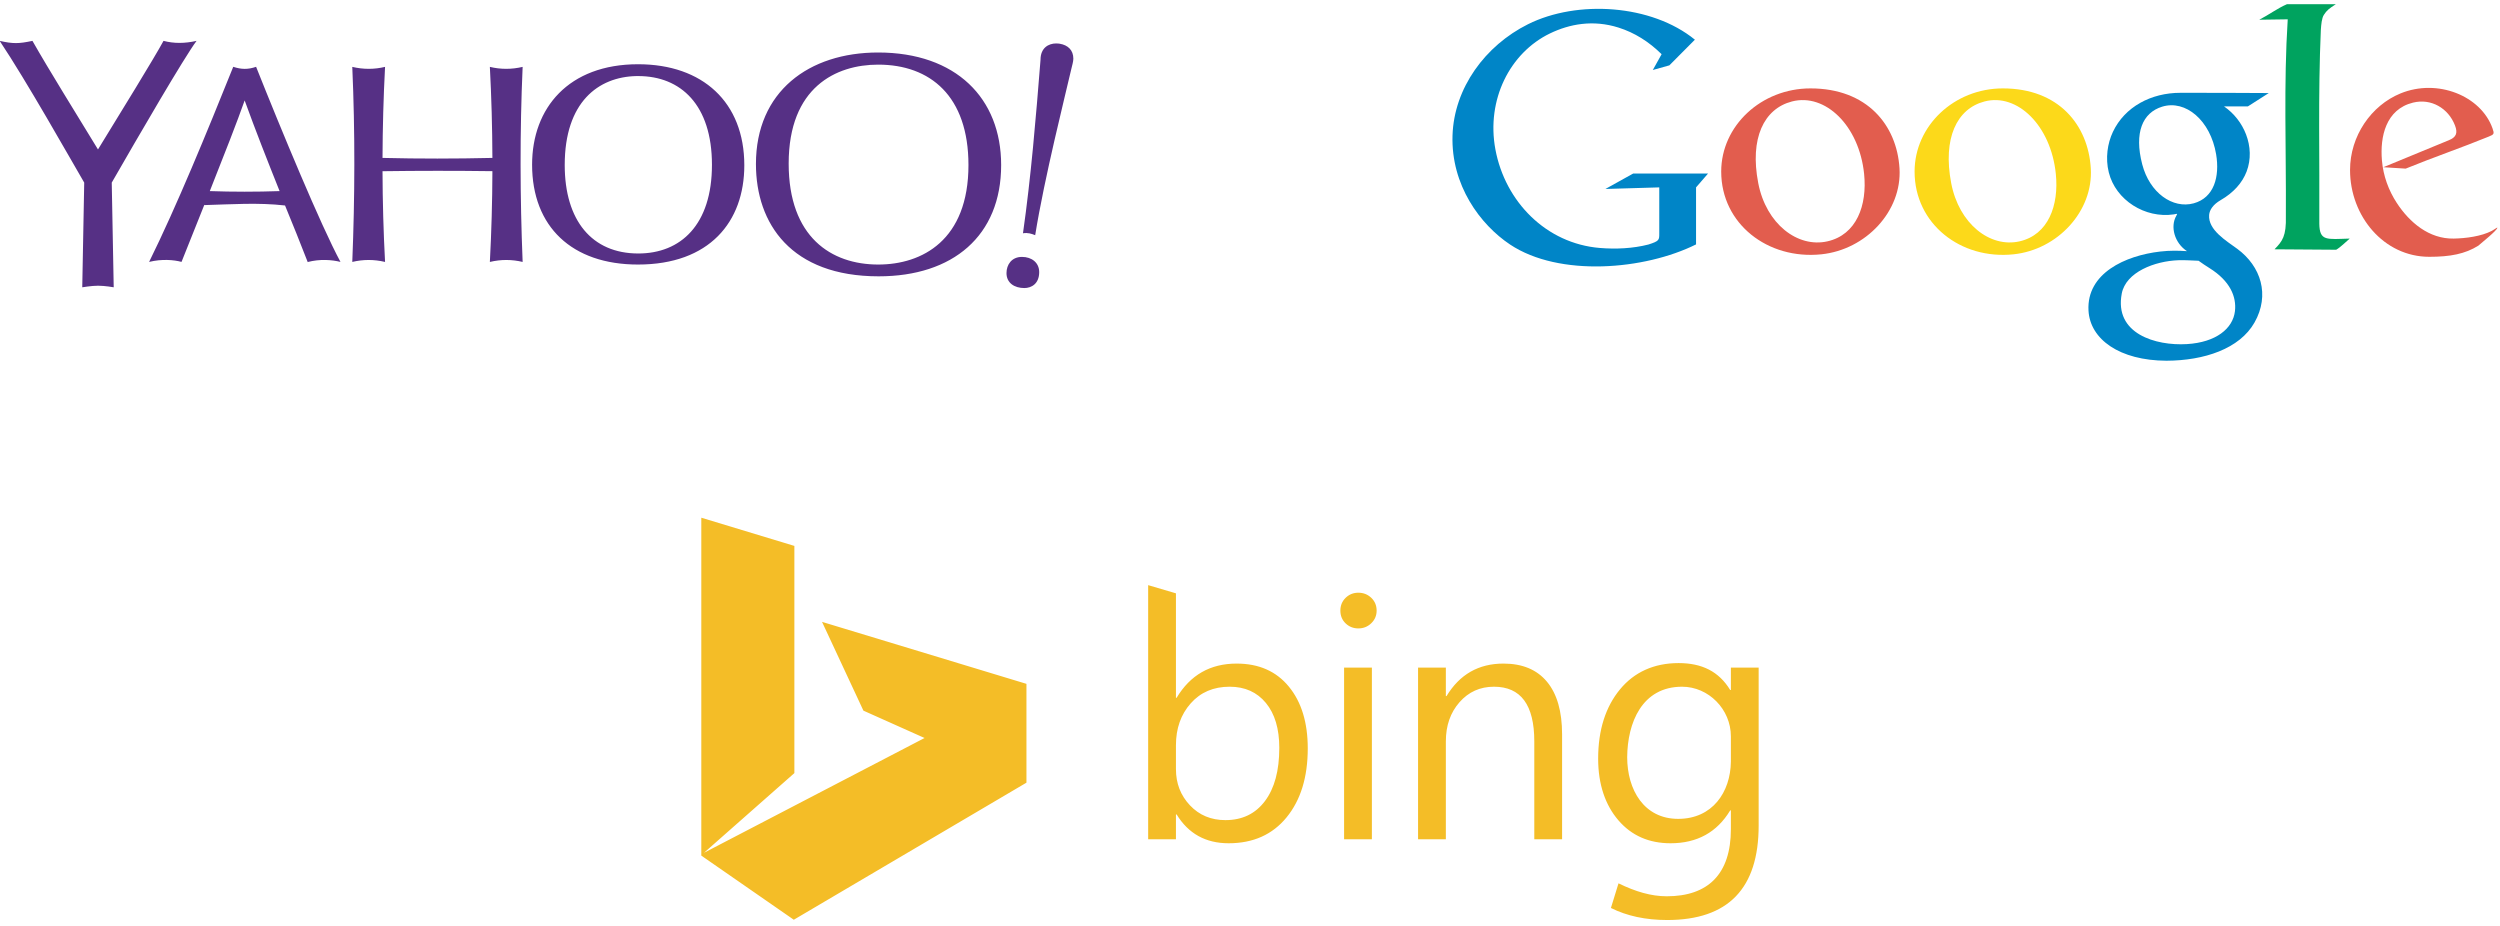
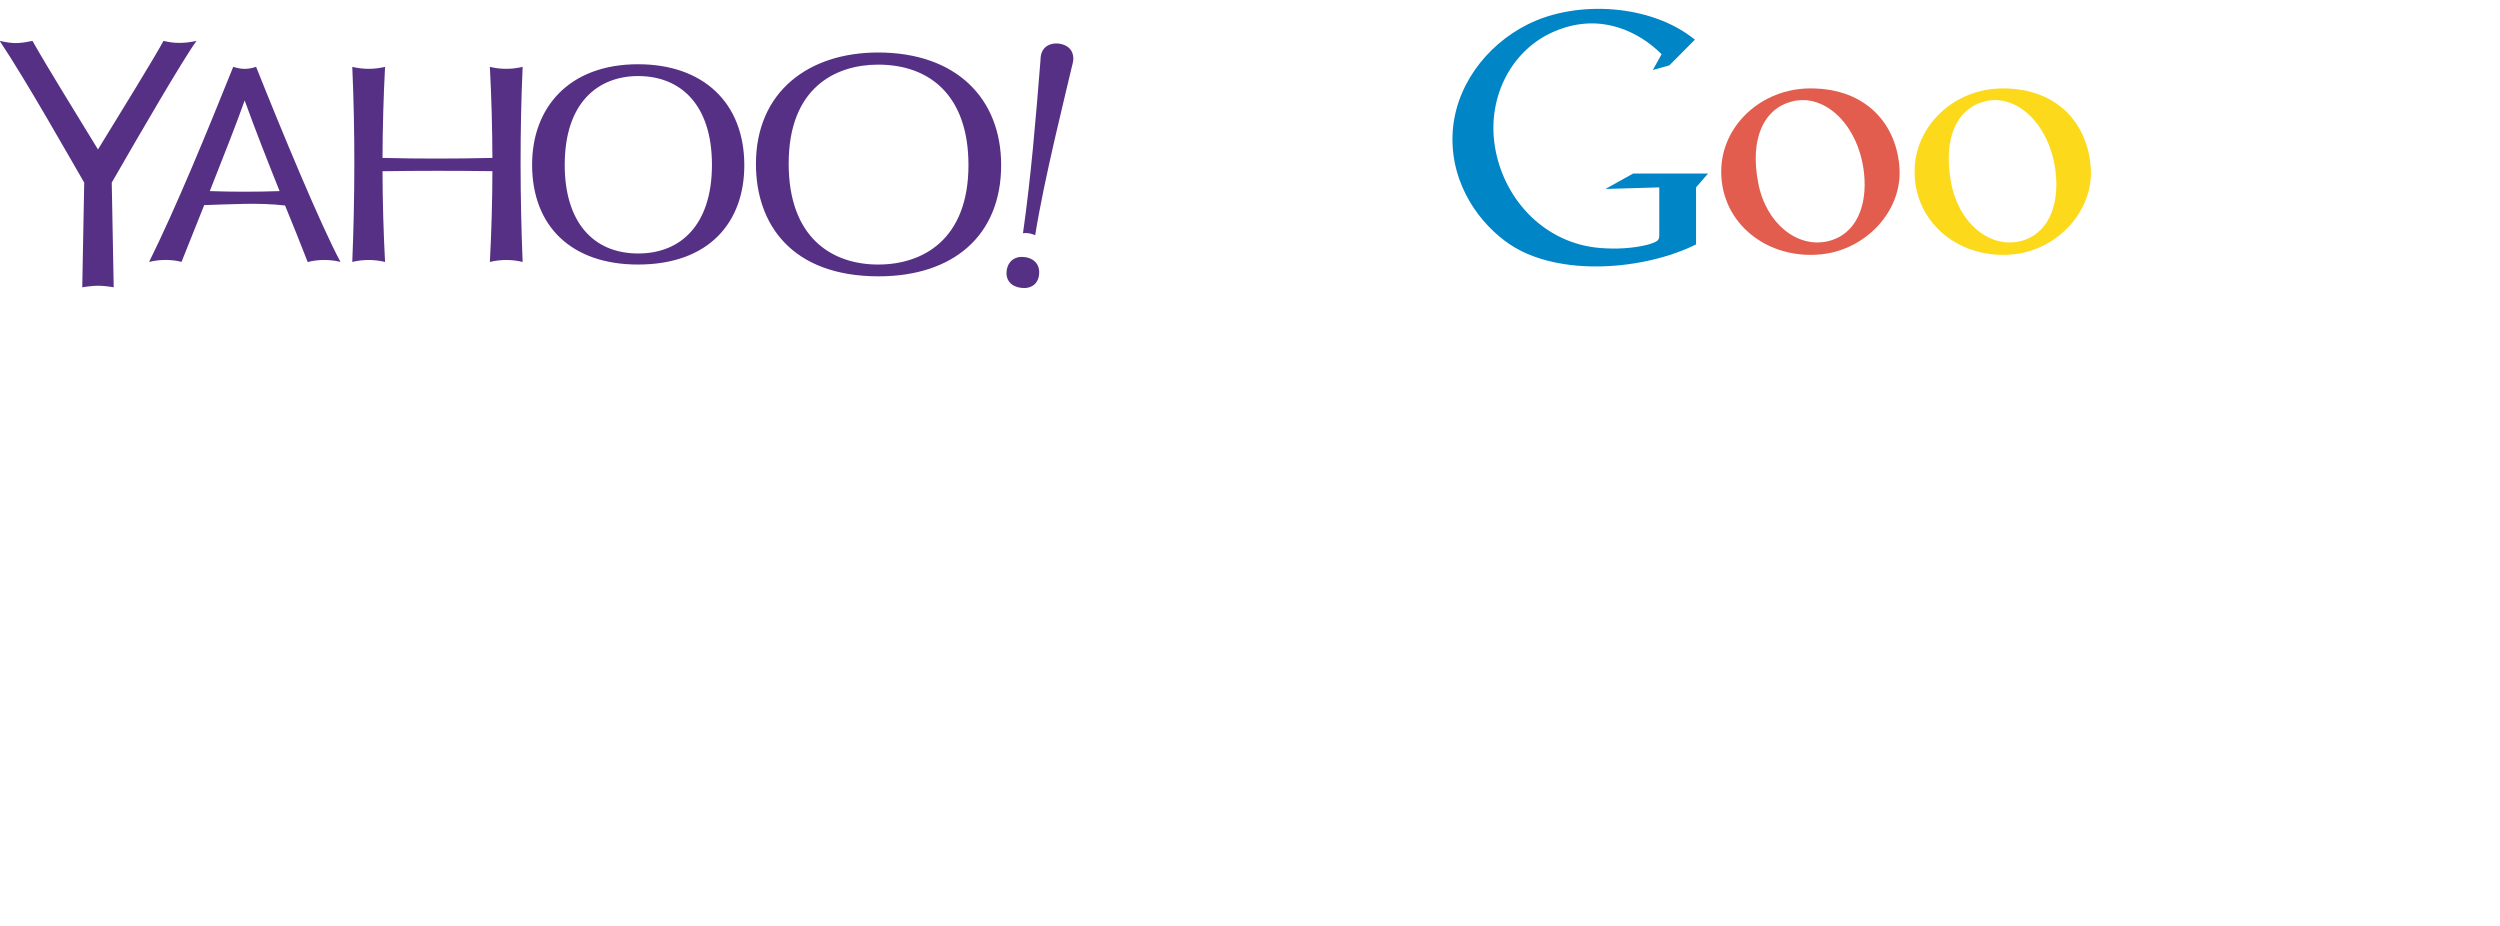
<svg xmlns="http://www.w3.org/2000/svg" xmlns:ns1="http://www.bohemiancoding.com/sketch/ns" width="367px" height="136px" viewBox="0 0 367 136" version="1.1">
  <title>Yahoo + Google + Bing</title>
  <desc>Created with Sketch.</desc>
  <defs />
  <g id="Pages" stroke="none" stroke-width="1" fill="none" fill-rule="evenodd" ns1:type="MSPage">
    <g id="Features" ns1:type="MSArtboardGroup" transform="translate(-547, -2888)">
      <g id="New-Mask-Group" ns1:type="MSLayerGroup" transform="translate(0, 2666)">
        <g id="Yahoo-+-Google-+-Bing" transform="translate(546, 222)" ns1:type="MSShapeGroup">
          <path d="M156.558,6.417 L156.572,6.419 L156.572,6.418 C156.572,6.418 156.258,6.376 156.056,6.376 C154.902,6.376 153.749,7.047 153.749,8.766 C153.064,17.384 152.347,26.01 151.174,34.234 L151.166,34.222 L151.17,34.222 L151.17,34.238 L151.175,34.245 C151.884,34.125 152.434,34.313 152.969,34.527 L152.966,34.523 C154.298,26.17 157.46,13.661 158.271,10.119 C158.387,9.622 158.567,9.033 158.567,8.615 C158.567,7.351 157.767,6.618 156.558,6.417 Z M72.912,9.818 C73.146,14.268 73.268,18.723 73.284,23.181 C67.902,23.306 62.525,23.316 57.154,23.181 C57.171,18.723 57.293,14.268 57.526,9.818 C55.95,10.195 54.348,10.205 52.715,9.818 C53.134,19.379 53.098,28.922 52.715,38.452 C54.278,38.079 55.878,38.062 57.52,38.452 L57.511,38.447 L57.526,38.452 C57.289,34.009 57.169,29.57 57.154,25.134 C62.531,25.059 67.907,25.056 73.285,25.128 C73.269,29.566 73.149,34.007 72.912,38.452 L72.928,38.446 L72.919,38.452 C74.561,38.062 76.161,38.079 77.723,38.452 C77.34,28.922 77.304,19.379 77.723,9.818 C76.091,10.205 74.488,10.195 72.912,9.818 Z M36.915,14.745 C38.51,19.156 40.264,23.6 42.046,28.058 L42.036,28.053 C38.624,28.171 35.212,28.173 31.801,28.053 L31.798,28.054 C33.886,22.8 35.869,17.732 36.915,14.745 Z M38.595,9.808 L38.592,9.809 L38.596,9.807 C37.398,10.222 36.421,10.198 35.245,9.808 L35.241,9.805 C31.367,19.45 26.903,30.335 22.888,38.452 L22.924,38.44 L22.905,38.448 C24.74,37.996 26.492,38.136 27.651,38.447 C27.649,38.446 27.647,38.444 27.646,38.444 L27.649,38.445 C28.672,35.879 29.838,32.973 31.003,30.05 L31.009,30.109 C34.954,29.997 38.899,29.714 42.843,30.165 L42.844,30.165 C43.966,32.869 45.091,35.708 46.187,38.51 L46.187,38.483 C46.187,38.483 46.187,38.468 46.188,38.468 L46.188,38.462 C47.945,38.006 49.695,38.127 50.986,38.45 L50.982,38.447 C48.089,33.088 42.284,19.068 38.595,9.808 Z M29.855,6 C29.854,6 29.853,6.001 29.851,6.002 L29.853,6 C28.12,6.39 26.557,6.403 25.005,6 C23.638,8.526 18.594,16.704 15.384,21.94 C12.128,16.59 8.273,10.415 5.763,6 C3.771,6.421 2.939,6.448 0.952,6 C4.895,11.894 11.214,23.121 13.363,26.807 L13.075,42.174 C13.075,42.174 14.461,41.943 15.388,41.943 C16.415,41.943 17.693,42.174 17.693,42.174 L17.404,26.807 C21.415,19.826 28.037,8.436 29.855,6 Z M94.701,37.212 C87.898,37.212 83.901,32.376 83.901,24.219 C83.901,14.994 88.827,11.281 94.422,11.167 C94.51,11.165 94.6,11.167 94.69,11.167 C100.93,11.167 105.514,15.384 105.514,24.196 C105.514,32.996 100.937,37.212 94.701,37.212 Z M94.672,9.431 C84.466,9.431 79.112,15.851 79.112,24.172 C79.112,33.279 84.957,38.835 94.656,38.835 C105.143,38.835 110.265,32.574 110.265,24.267 C110.265,15.005 104.148,9.431 94.672,9.431 Z M116.777,24.014 C116.777,12.805 123.726,9.488 129.916,9.488 C137.548,9.488 143.17,14.087 143.17,24.231 C143.17,35.259 136.37,38.835 129.928,38.835 C123.046,38.835 116.777,34.828 116.777,24.014 Z M129.905,7.707 C119.741,7.707 111.972,13.432 111.972,24.076 C111.972,32.845 117.14,40.565 129.989,40.565 C140.867,40.565 147.969,34.632 147.969,24.231 C147.969,14.424 141.343,7.707 129.905,7.707 Z M151.022,37.713 C149.509,37.713 148.753,38.859 148.753,40.089 C148.753,41.542 149.922,42.286 151.368,42.286 C152.414,42.286 153.554,41.655 153.554,39.945 C153.554,38.572 152.47,37.713 151.022,37.713 Z" id="Yahoo" fill="#563085" />
          <g id="Google" transform="translate(214, 0.231)">
-             <path d="M152.329,19.828 C153.131,19.5 153.195,19.442 152.899,18.606 C151.202,13.831 144.819,11.252 139.382,13.489 C135.092,15.254 131.987,19.727 131.987,24.73 C131.987,31.473 136.92,37.468 143.621,37.468 C146.693,37.468 148.877,37.049 150.822,35.833 C151.238,35.45 153.588,33.596 153.61,33.199 C153.615,33.107 153.28,33.396 152.768,33.674 C151.255,34.46 148.985,34.762 147.205,34.793 C143.603,34.858 140.726,32.436 138.849,29.563 C137.642,27.712 136.861,25.596 136.668,23.326 C136.37,19.834 137.235,15.819 141.231,14.833 C143.891,14.177 146.41,15.648 147.389,18.175 C147.833,19.321 147.565,19.917 146.489,20.354 L136.874,24.317 L140.152,24.524 C144.057,22.926 148.426,21.426 152.329,19.828" id="Fill-1" fill="#E25D4E" />
-             <path d="M122.727,0.384 L129.905,0.384 C128.906,1.023 128.571,1.287 128.14,1.958 C127.834,2.439 127.754,3.35 127.699,4.173 C127.28,13.629 127.536,23.157 127.475,32.615 C127.514,35.192 128.541,34.889 131.939,34.792 C131.427,35.22 130.596,36.066 129.952,36.431 C126.887,36.431 123.96,36.365 120.897,36.365 C122.051,35.189 122.643,34.432 122.564,31.49 C122.624,21.607 122.229,12.123 122.839,2.605 C121.402,2.646 120.096,2.626 118.659,2.666 C120.016,1.976 121.299,1.004 122.727,0.384" id="Fill-3" fill="#00A35F" />
-             <path d="M112.328,22.421 C112.875,25.695 112.032,28.798 109.033,29.617 C105.963,30.455 102.567,28.098 101.474,23.879 C100.277,19.252 101.516,16.315 104.409,15.428 C107.833,14.377 111.493,17.425 112.328,22.421 M120.056,13.43 L116.985,15.391 L113.491,15.391 C114.967,16.408 116.099,17.873 116.722,19.506 C117.385,21.245 117.478,23.171 116.804,24.947 C116.167,26.619 114.877,28.061 112.981,29.155 C111.904,29.779 111.36,30.567 111.3,31.325 C111.124,33.533 113.86,35.14 115.442,36.307 C118.904,38.863 120.255,43.058 117.964,47.109 C115.777,50.978 110.565,52.705 105.03,52.724 C98.156,52.693 93.82,49.587 93.591,45.356 C93.296,39.889 98.981,37.287 104.119,36.695 C105.557,36.528 106.842,36.555 108.052,36.64 C106.232,35.459 105.554,33.053 106.481,31.446 C106.722,31.027 106.569,31.171 106.112,31.24 C101.909,31.866 97.581,29.16 96.569,25.071 C96.055,22.995 96.374,20.827 97.175,19.129 C98.915,15.442 102.784,13.394 107.077,13.394 C111.542,13.394 115.677,13.396 120.056,13.43 M109.75,38.048 C110.267,38.421 110.805,38.785 111.359,39.129 C114.374,41.014 115.336,43.317 115.091,45.443 C114.795,48.007 112.302,50.028 108.033,50.283 C103.474,50.556 97.339,48.776 98.475,42.861 C99.08,39.711 103.318,38.084 106.824,37.969 C107.793,37.937 108.78,38.017 109.75,38.048" id="Fill-5" fill="#0085C7" />
            <path d="M88.795,25.29 C89.268,29.929 87.69,34.236 83.471,35.199 C79.154,36.184 74.578,32.652 73.435,26.649 C72.181,20.064 74.253,15.729 78.329,14.663 C83.155,13.4 88.076,18.208 88.795,25.29 M81.011,12.746 C89.248,12.746 93.546,18.149 93.929,24.479 C94.312,30.785 89.041,36.426 82.591,37.102 C74.835,37.915 68.062,32.642 68.062,24.955 C68.062,18.231 73.879,12.746 81.011,12.746" id="Fill-8" fill="#FCD91A" />
            <path d="M60.651,25.29 C61.128,29.929 59.533,34.236 55.264,35.199 C50.897,36.184 46.266,32.652 45.11,26.649 C43.84,20.064 45.938,15.729 50.061,14.663 C54.945,13.4 59.923,18.208 60.651,25.29 M52.774,12.746 C61.109,12.746 65.457,18.149 65.847,24.479 C66.233,30.785 60.9,36.426 54.374,37.102 C46.526,37.915 39.673,32.642 39.673,24.955 C39.673,18.231 45.559,12.746 52.774,12.746" id="Fill-10" fill="#E25D4E" />
            <path d="M32.062,9.363 L35.809,5.595 C29.449,0.401 18.54,-0.281 11.312,3.325 C5.025,6.461 0.455,12.689 0.23,19.645 C-0.005,26.965 4.308,32.756 8.684,35.669 C15.909,40.475 28.435,39.405 35.981,35.647 L35.979,34.949 L35.98,34.949 L35.98,27.277 L37.737,25.248 L26.744,25.248 L22.673,27.509 L30.58,27.277 L30.58,34.04 C30.58,34.999 30.592,35.154 28.989,35.664 C26.733,36.248 24.186,36.364 21.86,36.171 C13.965,35.522 7.947,29.368 6.522,21.692 C5.17,14.409 8.651,7.519 14.536,4.677 C17.411,3.289 20.86,2.637 24.599,3.818 C26.942,4.557 29.069,5.89 30.924,7.727 L29.633,10.044 L32.062,9.363" id="Fill-12" fill="#0085C7" />
          </g>
-           <path d="M103.952,76 L103.952,125.603 L117.53,135.019 L151.682,114.896 L151.682,100.389 L121.675,91.291 L127.749,104.322 L136.726,108.338 L104.348,125.189 L117.614,113.491 L117.614,80.14 L103.952,76 Z M173.629,109.396 L173.629,112.915 C173.629,114.998 174.313,116.766 175.681,118.218 C177.049,119.669 178.785,120.394 180.891,120.394 C183.362,120.394 185.298,119.46 186.699,117.59 C188.101,115.72 188.801,113.12 188.801,109.791 C188.801,106.985 188.146,104.788 186.836,103.196 C185.525,101.605 183.752,100.81 181.513,100.81 C179.142,100.81 177.235,101.626 175.793,103.258 C174.35,104.89 173.629,106.936 173.629,109.396 Z M173.728,119.559 L173.629,119.559 L173.629,123.2 L169.55,123.2 L169.55,85.899 L173.629,87.101 L173.629,102.434 L173.728,102.434 C175.735,99.087 178.669,97.414 182.533,97.414 C185.8,97.414 188.358,98.542 190.206,100.798 C192.055,103.052 192.979,106.075 192.979,109.864 C192.979,114.08 191.944,117.455 189.87,119.989 C187.798,122.524 184.962,123.791 181.364,123.791 C177.998,123.791 175.453,122.38 173.728,119.559 Z M202.393,123.2 L198.313,123.2 L198.313,98.005 L202.393,98.005 L202.393,123.2 Z M200.402,92.251 C199.673,92.251 199.051,92.004 198.537,91.513 C198.024,91.02 197.767,90.397 197.767,89.643 C197.767,88.888 198.024,88.261 198.537,87.761 C199.051,87.26 199.673,87.01 200.402,87.01 C201.149,87.01 201.783,87.26 202.306,87.761 C202.828,88.261 203.089,88.888 203.089,89.643 C203.089,90.365 202.828,90.98 202.306,91.488 C201.783,91.997 201.149,92.251 200.402,92.251 Z M230.314,123.2 L226.235,123.2 L226.235,108.831 C226.235,103.483 224.261,100.81 220.316,100.81 C218.276,100.81 216.588,101.569 215.254,103.086 C213.919,104.603 213.251,106.518 213.251,108.831 L213.251,123.2 L209.172,123.2 L209.172,98.005 L213.251,98.005 L213.251,102.187 L213.351,102.187 C215.275,99.005 218.06,97.414 221.708,97.414 C224.494,97.414 226.624,98.304 228.1,100.084 C229.575,101.863 230.314,104.435 230.314,107.798 L230.314,123.2 Z M255.093,111.808 L255.093,108.093 C255.093,104.125 251.818,100.81 247.929,100.81 C242.025,100.81 239.912,106.125 239.871,111.144 C239.871,115.937 242.333,120.209 247.357,120.209 C252.389,120.209 255.042,116.279 255.093,111.808 Z M259.171,121.182 C259.171,130.434 254.695,135.059 245.74,135.059 C242.59,135.059 239.836,134.469 237.482,133.289 L238.597,129.674 C241.092,130.892 243.39,131.574 245.679,131.574 C251.741,131.574 255.093,128.318 255.093,121.724 L255.093,118.968 L254.992,118.968 C253.053,122.183 250.135,123.791 246.237,123.791 C243.071,123.791 240.521,122.671 238.59,120.432 C236.658,118.193 235.609,115.146 235.609,111.373 C235.609,107.092 236.733,103.73 238.813,101.203 C240.894,98.677 243.801,97.341 247.416,97.341 C250.848,97.341 253.334,98.571 254.992,101.294 L255.093,101.294 L255.093,98.005 L259.171,98.005 L259.171,121.182 Z" id="Bing" fill="#F4BD27" />
        </g>
      </g>
    </g>
  </g>
</svg>